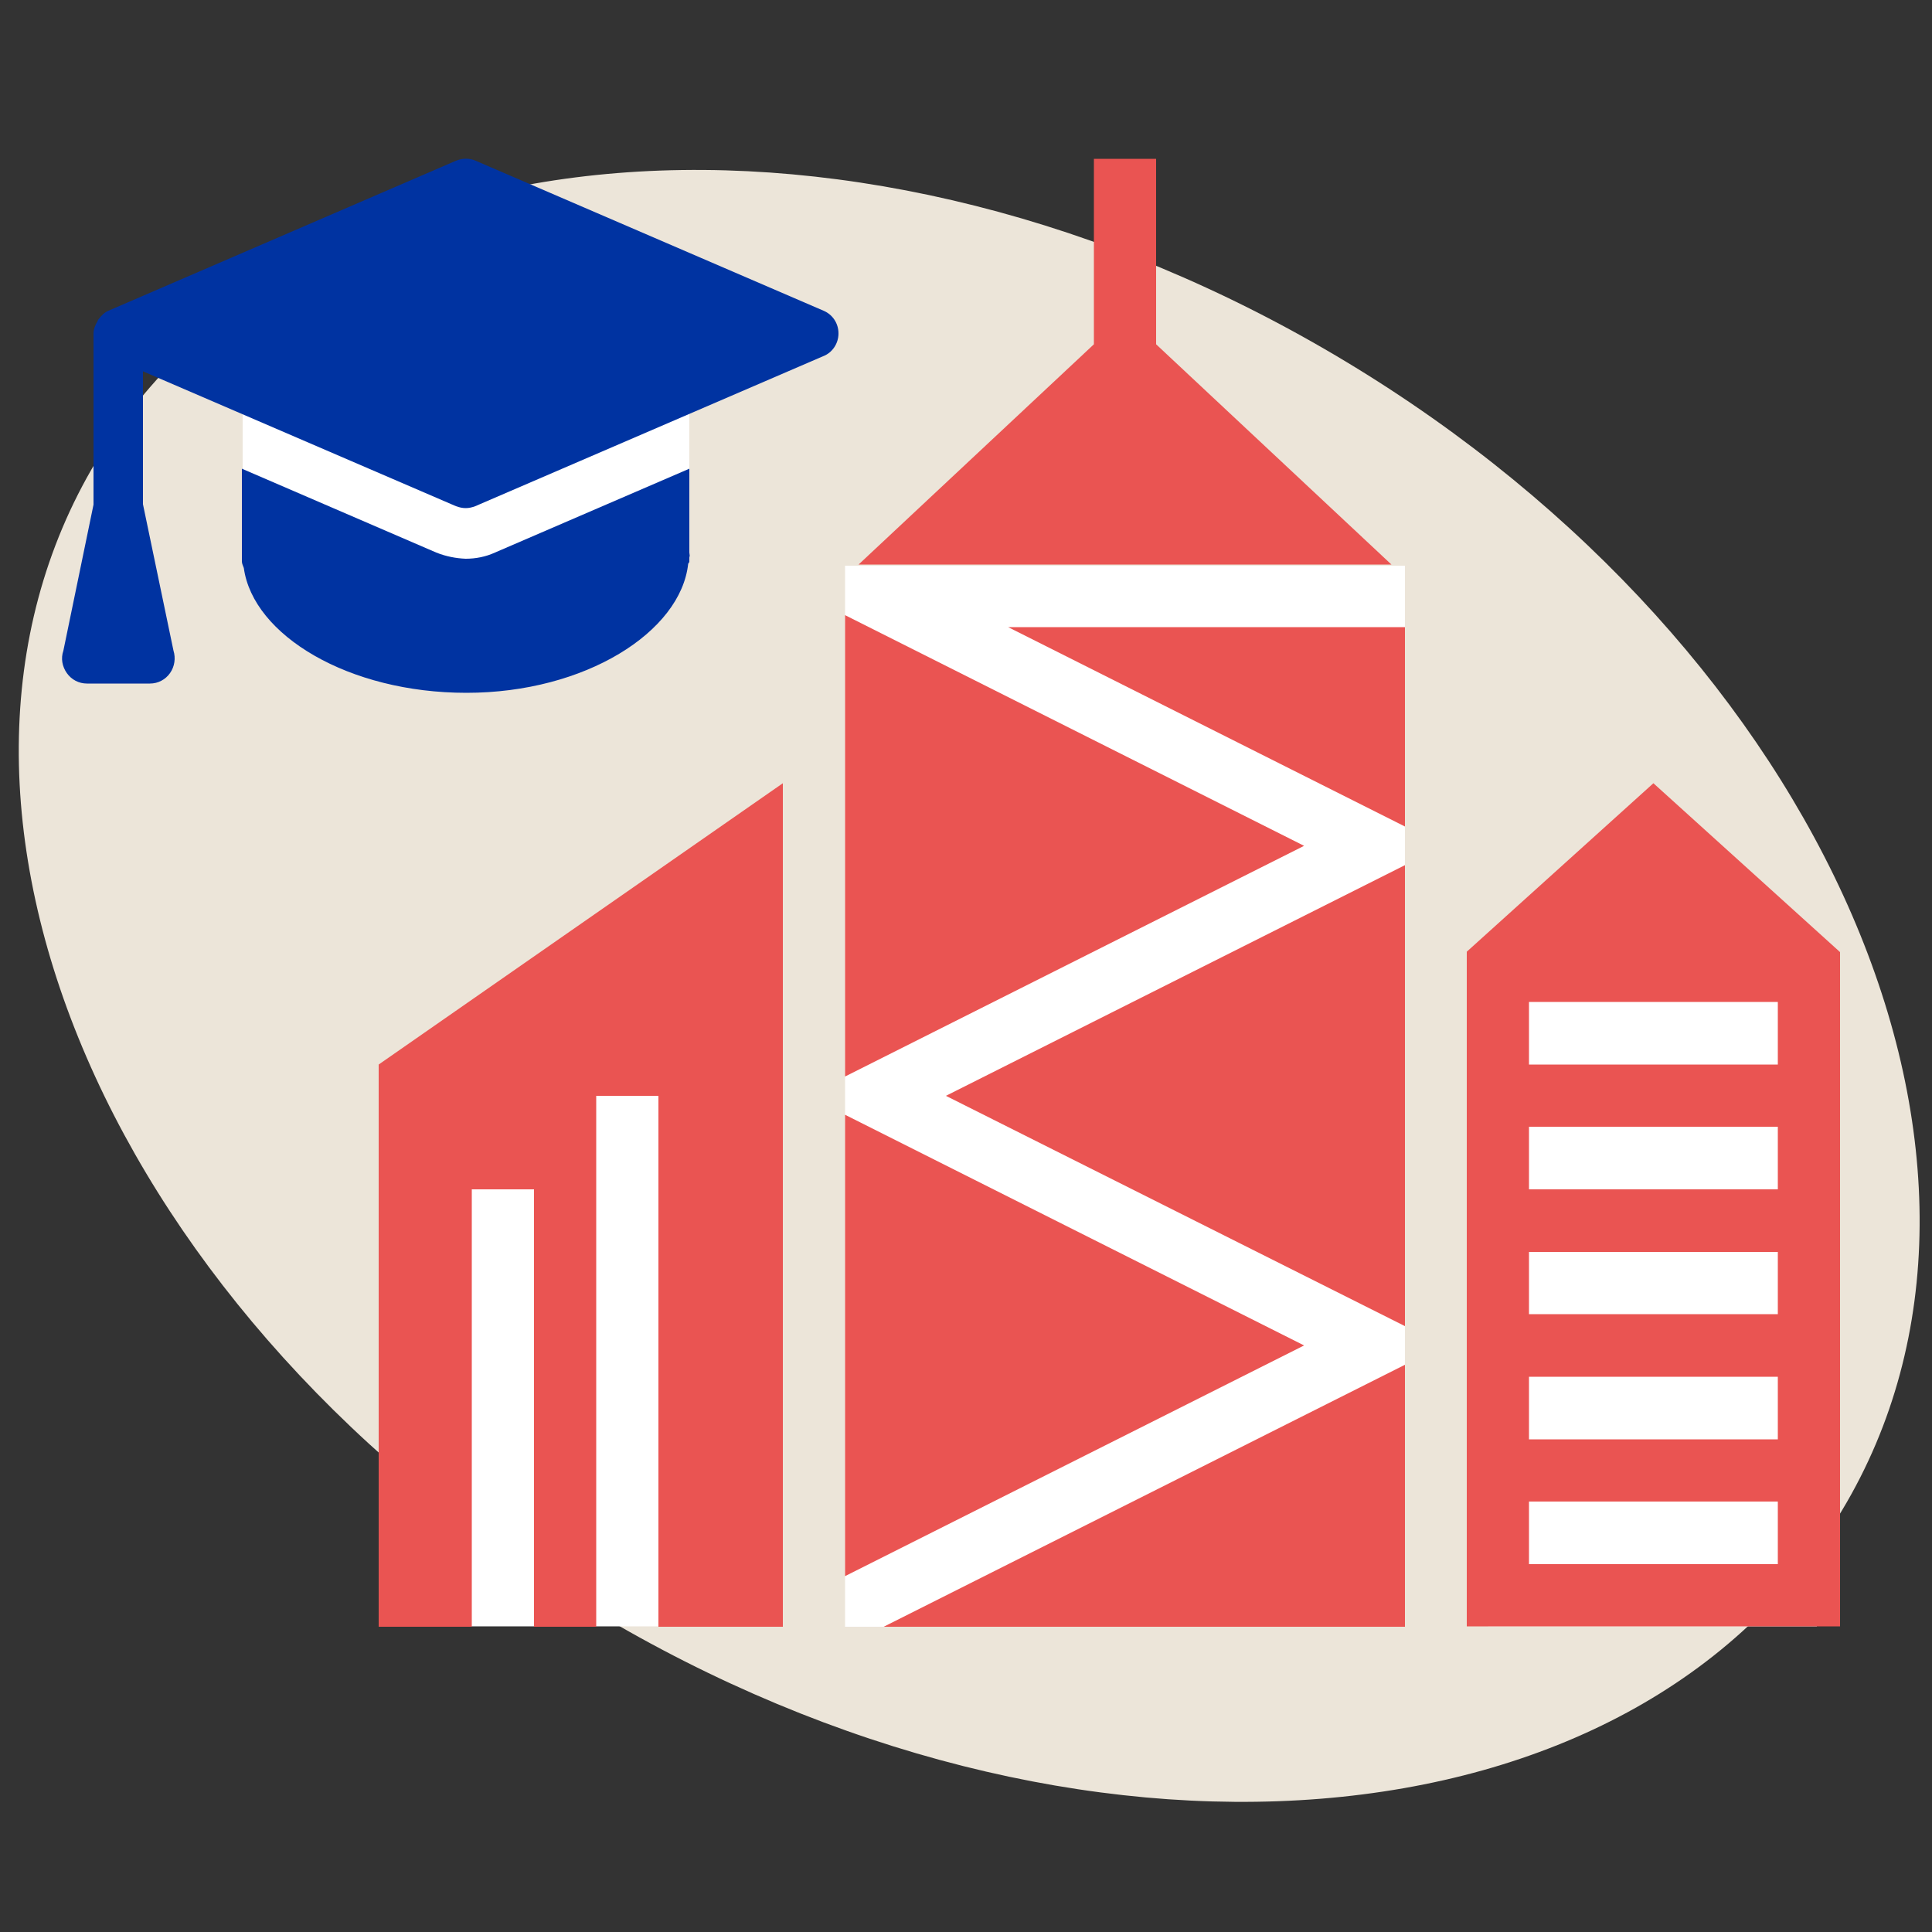
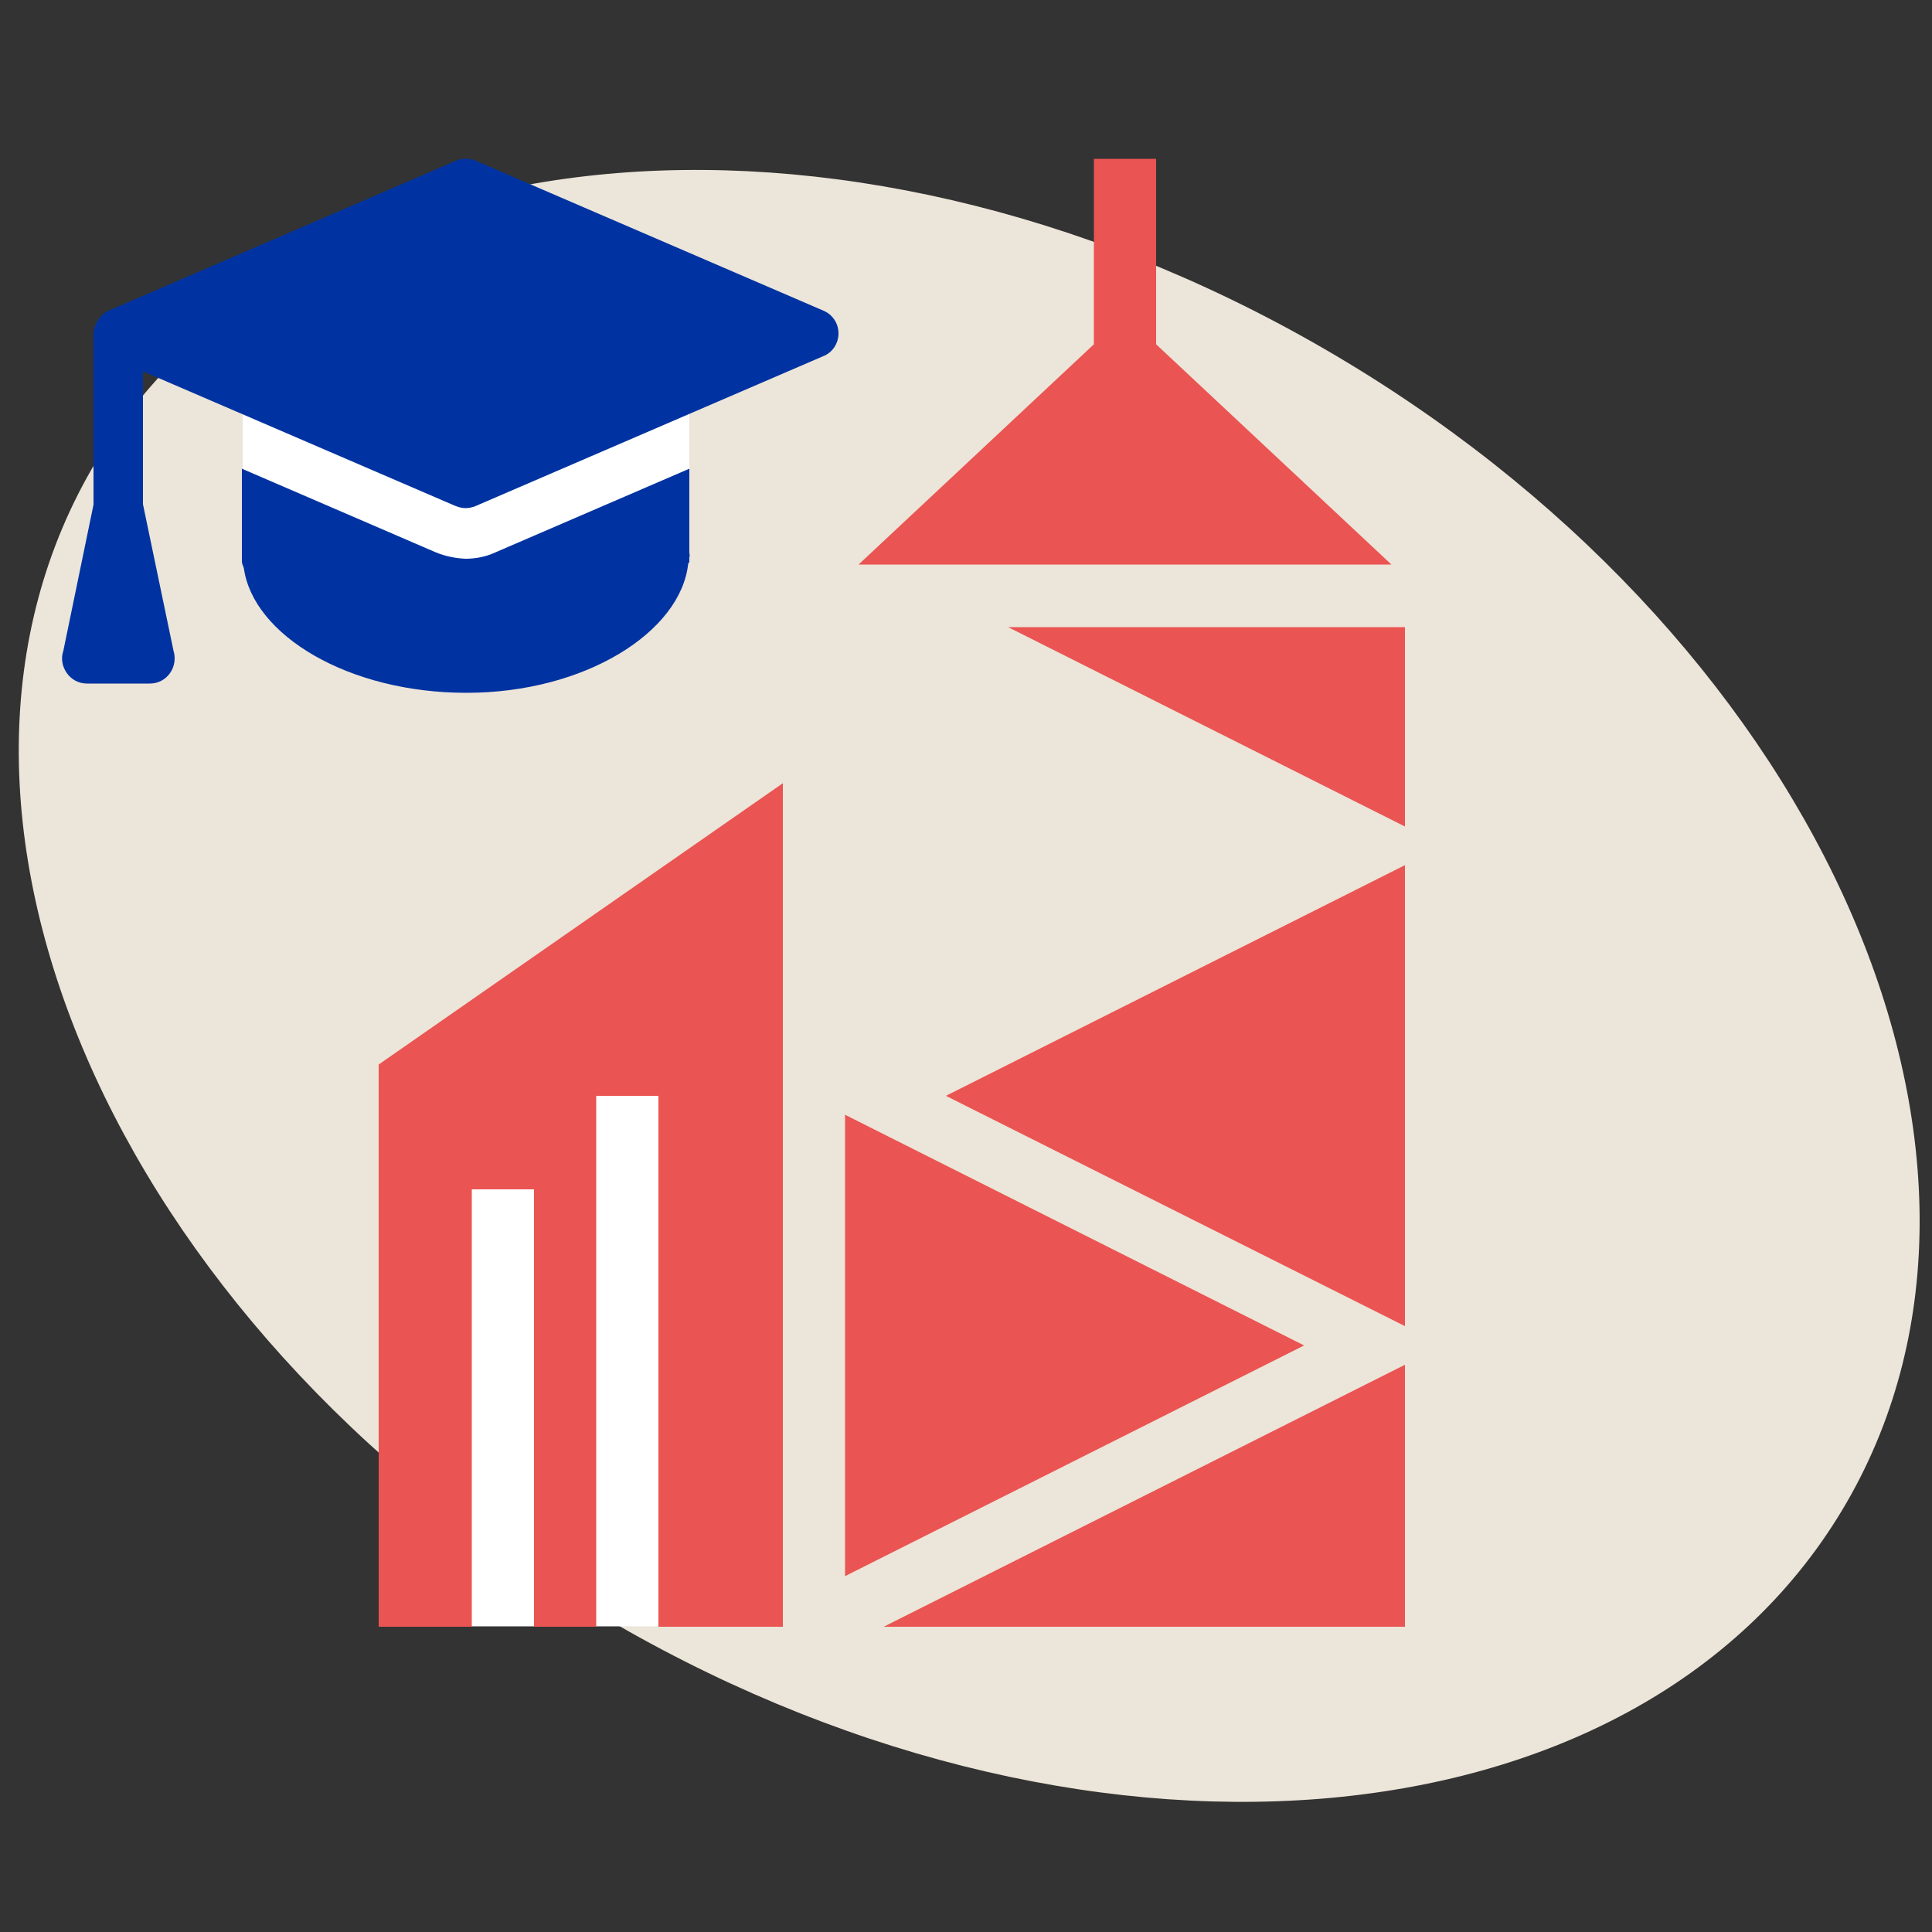
<svg xmlns="http://www.w3.org/2000/svg" version="1.2" baseProfile="tiny" x="0px" y="0px" viewBox="0 0 500 500" overflow="visible" xml:space="preserve">
  <rect x="0" y="0" width="500" height="500" fill="#333333" stroke="none" />
  <g id="Calque_2">
    <g>
      <path fill="#ECE5D9" d="M153.6,416.9c124.8,75,269.4,63.3,323.1-26c53.7-89.3-3.9-222.5-128.7-297.5s-269.4-63.3-323.1,26    C-28.7,208.8,28.9,342,153.6,416.9" />
    </g>
  </g>
  <g id="Calque_1">
    <g>
-       <rect x="385.1" y="252.6" fill="#FFFFFF" width="85.1" height="168.3" />
      <rect x="98" y="278.5" fill="#FFFFFF" width="99.1" height="142.4" />
-       <rect x="218.7" y="146.4" fill="#FFFFFF" width="144.9" height="274.6" />
      <polygon fill="#EA5452" points="363.6,213.9 363.6,162.3 260.9,162.3   " />
      <polygon fill="#EA5452" points="283.1,41.1 283.1,89.1 222.2,146.1 360.1,146.1 299.2,89.1 299.2,41.1   " />
      <polygon fill="#EA5452" points="228.7,421 363.6,421 363.6,353.2   " />
      <polygon fill="#EA5452" points="363.6,223.9 244.8,283.6 363.6,343.2   " />
-       <path fill="#EA5452" d="M427.9,202.7l-48.3,43.6v174.6h96.6V246.4L427.9,202.7z M460.1,404.8h-64.4v-16.2h64.4V404.8z     M460.1,372.5h-64.4v-16.2h64.4V372.5z M460.1,340.1h-64.4V324h64.4V340.1z M460.1,307.8h-64.4v-16.2h64.4V307.8z M460.1,275.5    h-64.4v-16.2h64.4V275.5z" />
      <polygon fill="#EA5452" points="218.7,288.5 218.7,407.9 337.5,348.2   " />
-       <polygon fill="#EA5452" points="337.5,218.9 218.7,159.2 218.7,278.6   " />
      <polygon fill="#EA5452" points="98,275.5 98,421 122.1,421 122.1,307.8 138.2,307.8 138.2,421 154.3,421 154.3,283.6 170.4,283.6     170.4,421 202.6,421 202.6,202.7   " />
    </g>
    <g>
      <rect x="62.8" y="81.8" fill="#FFFFFF" width="115.6" height="62.9" />
      <g>
-         <path fill="#0033A1" d="M112.9,143l-50.3-21.7v24c0,0.6,0.3,1.1,0.5,1.7c2.4,17.4,27.1,32.3,57.6,32.3     c30.8,0,55.5-15.8,57.4-33.4c0.1-0.2,0.3-0.4,0.3-0.5v-1.1c0-0.2,0.1-0.3,0.1-0.5c0-0.3-0.1-0.5-0.1-0.8v-21.7L128.1,143     c-2.4,1.1-5,1.6-7.6,1.6C118,144.5,115.4,144,112.9,143 M217,86.3c0-2.6-1.5-4.9-3.9-5.9l-90-38.8c-1.6-0.7-3.4-0.7-5.1,0     L28.1,80.4l0,0h0l0,0c-1,0.4-1.8,1.2-2.5,2.1c-0.2,0.2-0.3,0.4-0.4,0.7c-0.6,1-1,2-1,3.2v44.2l-7.8,37.8c-0.7,2-0.3,4.1,0.9,5.8     c1.2,1.7,3.1,2.7,5.2,2.7h16.3c2.1,0,4-1,5.2-2.7c1.2-1.7,1.5-3.9,0.9-5.8L37,130.5V96.1l81,34.9c0.8,0.3,1.7,0.5,2.5,0.5     c0.9,0,1.7-0.2,2.5-0.5l90-38.8C215.4,91.3,217,88.9,217,86.3" />
+         <path fill="#0033A1" d="M112.9,143l-50.3-21.7v24c0,0.6,0.3,1.1,0.5,1.7c2.4,17.4,27.1,32.3,57.6,32.3     c30.8,0,55.5-15.8,57.4-33.4c0.1-0.2,0.3-0.4,0.3-0.5v-1.1c0-0.2,0.1-0.3,0.1-0.5c0-0.3-0.1-0.5-0.1-0.8v-21.7L128.1,143     c-2.4,1.1-5,1.6-7.6,1.6C118,144.5,115.4,144,112.9,143 M217,86.3c0-2.6-1.5-4.9-3.9-5.9l-90-38.8c-1.6-0.7-3.4-0.7-5.1,0     L28.1,80.4l0,0h0c-1,0.4-1.8,1.2-2.5,2.1c-0.2,0.2-0.3,0.4-0.4,0.7c-0.6,1-1,2-1,3.2v44.2l-7.8,37.8c-0.7,2-0.3,4.1,0.9,5.8     c1.2,1.7,3.1,2.7,5.2,2.7h16.3c2.1,0,4-1,5.2-2.7c1.2-1.7,1.5-3.9,0.9-5.8L37,130.5V96.1l81,34.9c0.8,0.3,1.7,0.5,2.5,0.5     c0.9,0,1.7-0.2,2.5-0.5l90-38.8C215.4,91.3,217,88.9,217,86.3" />
      </g>
    </g>
  </g>
</svg>